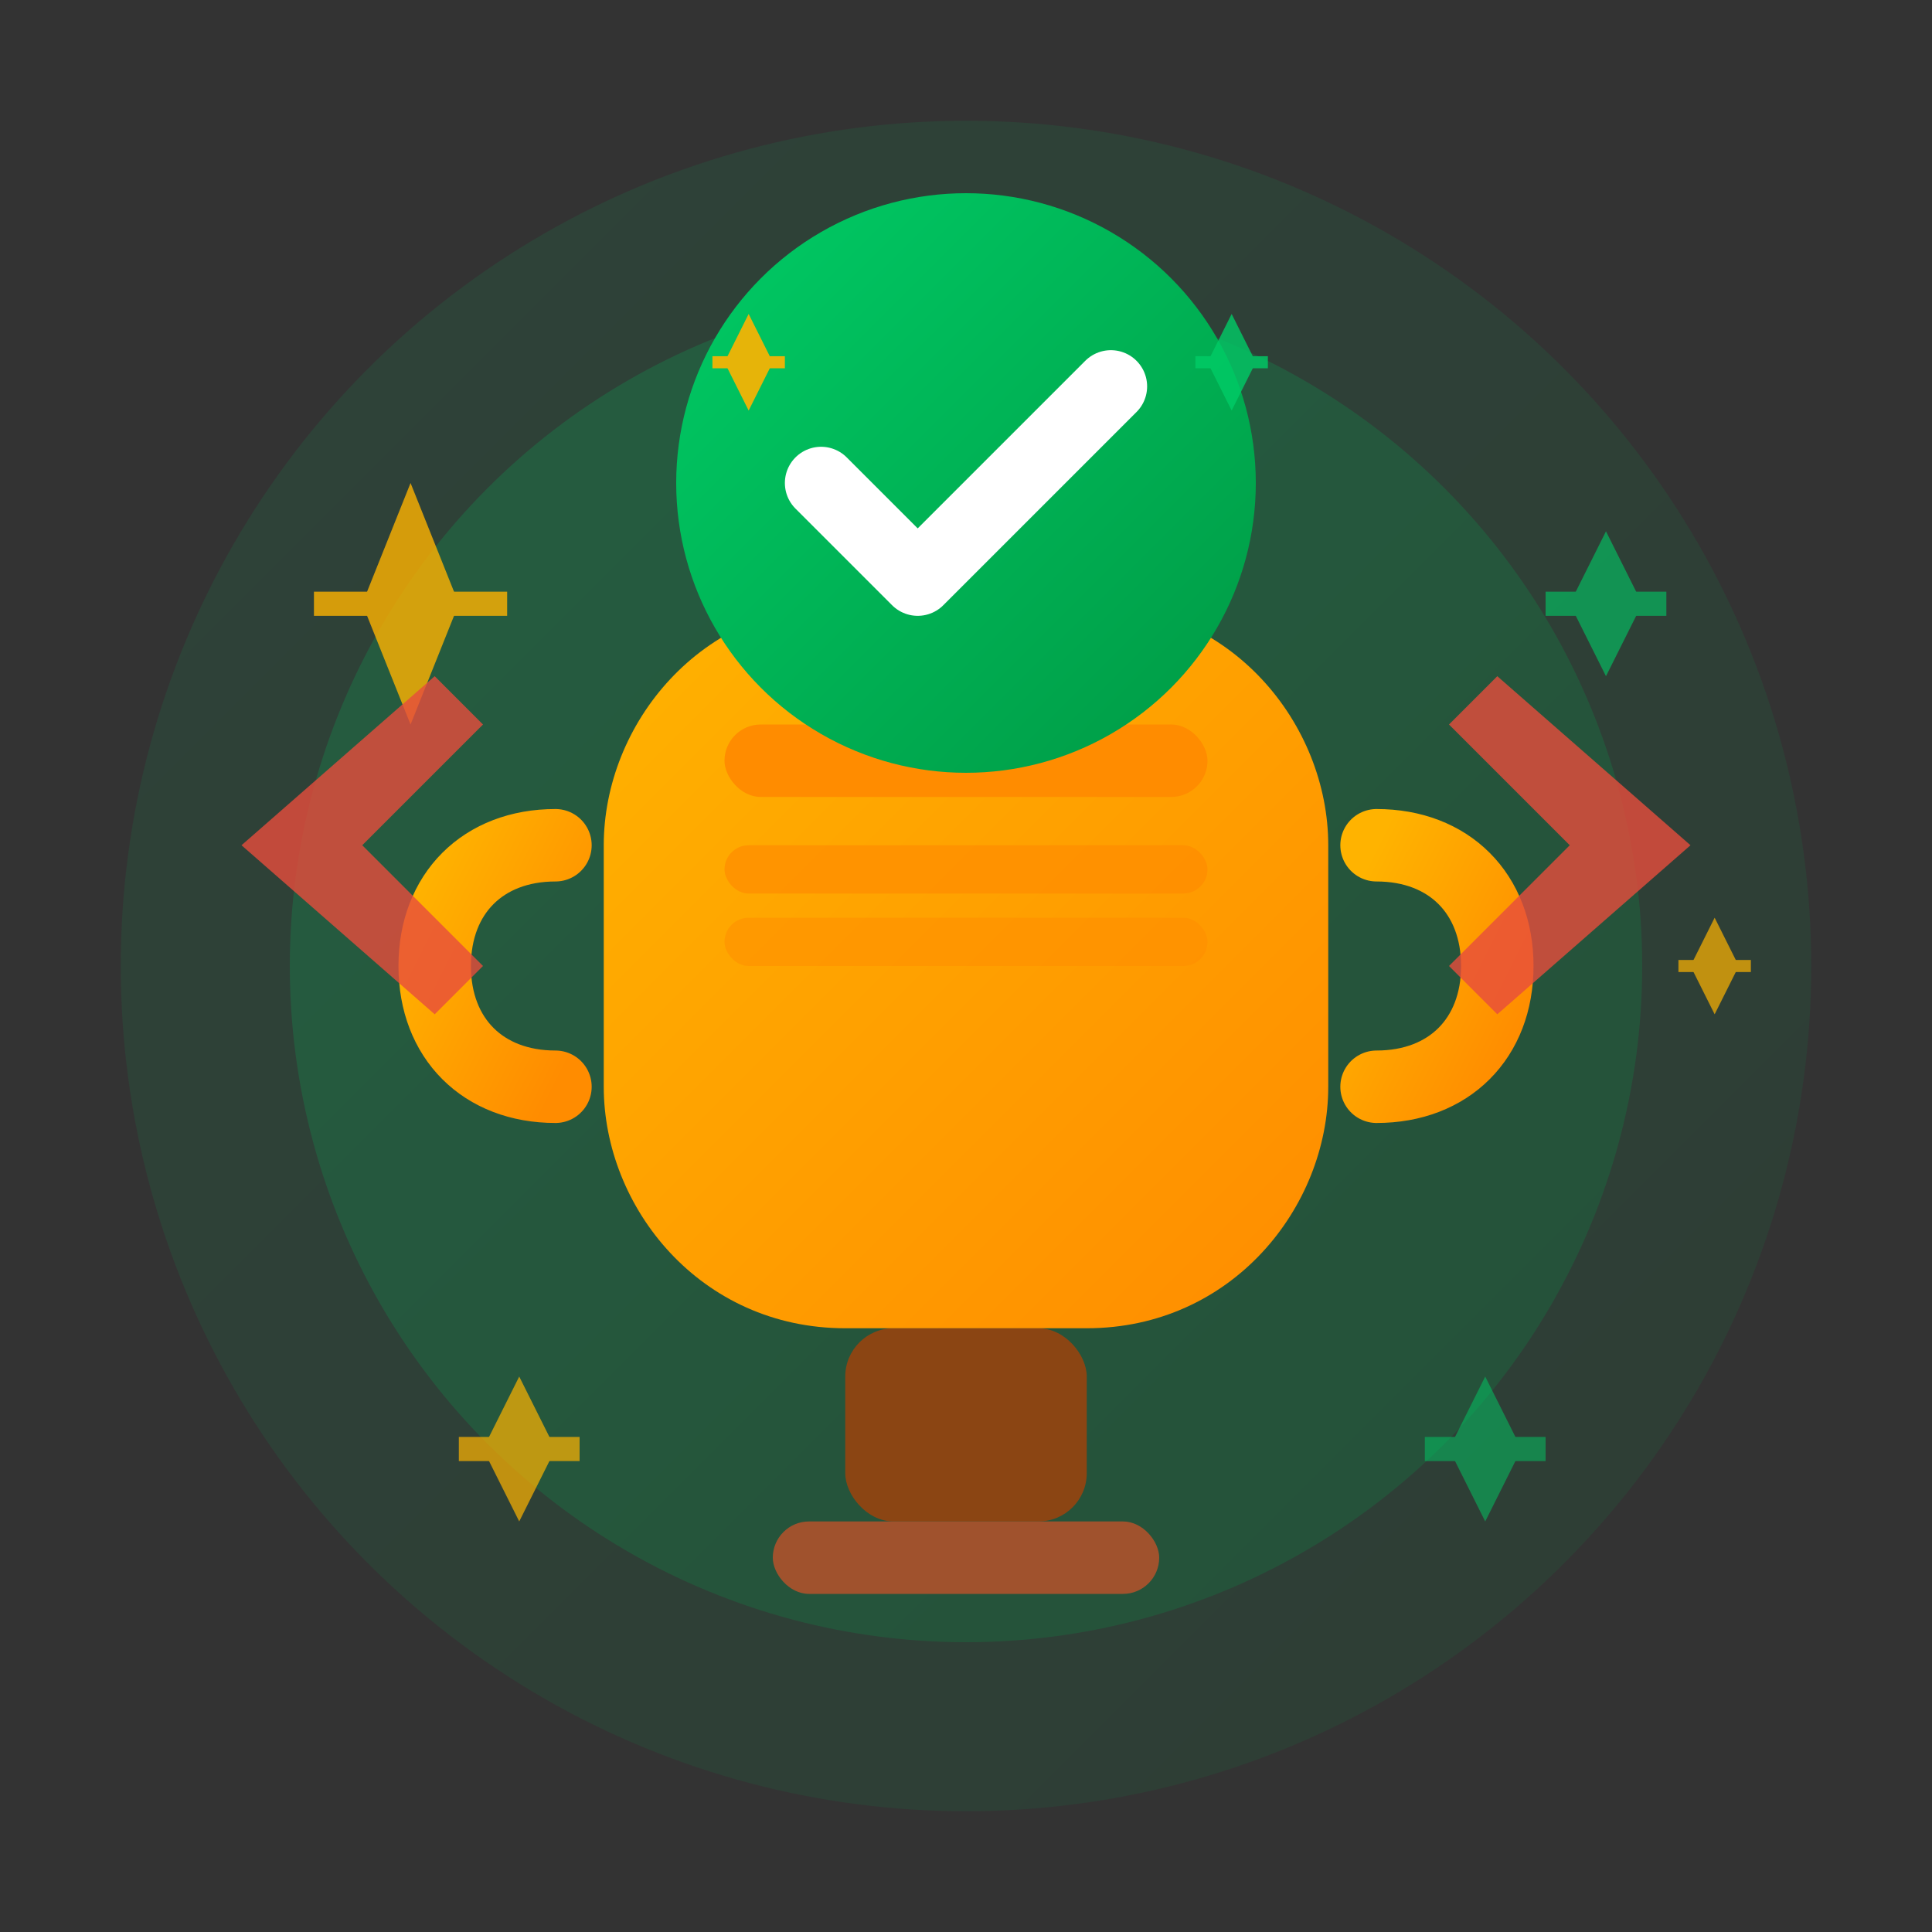
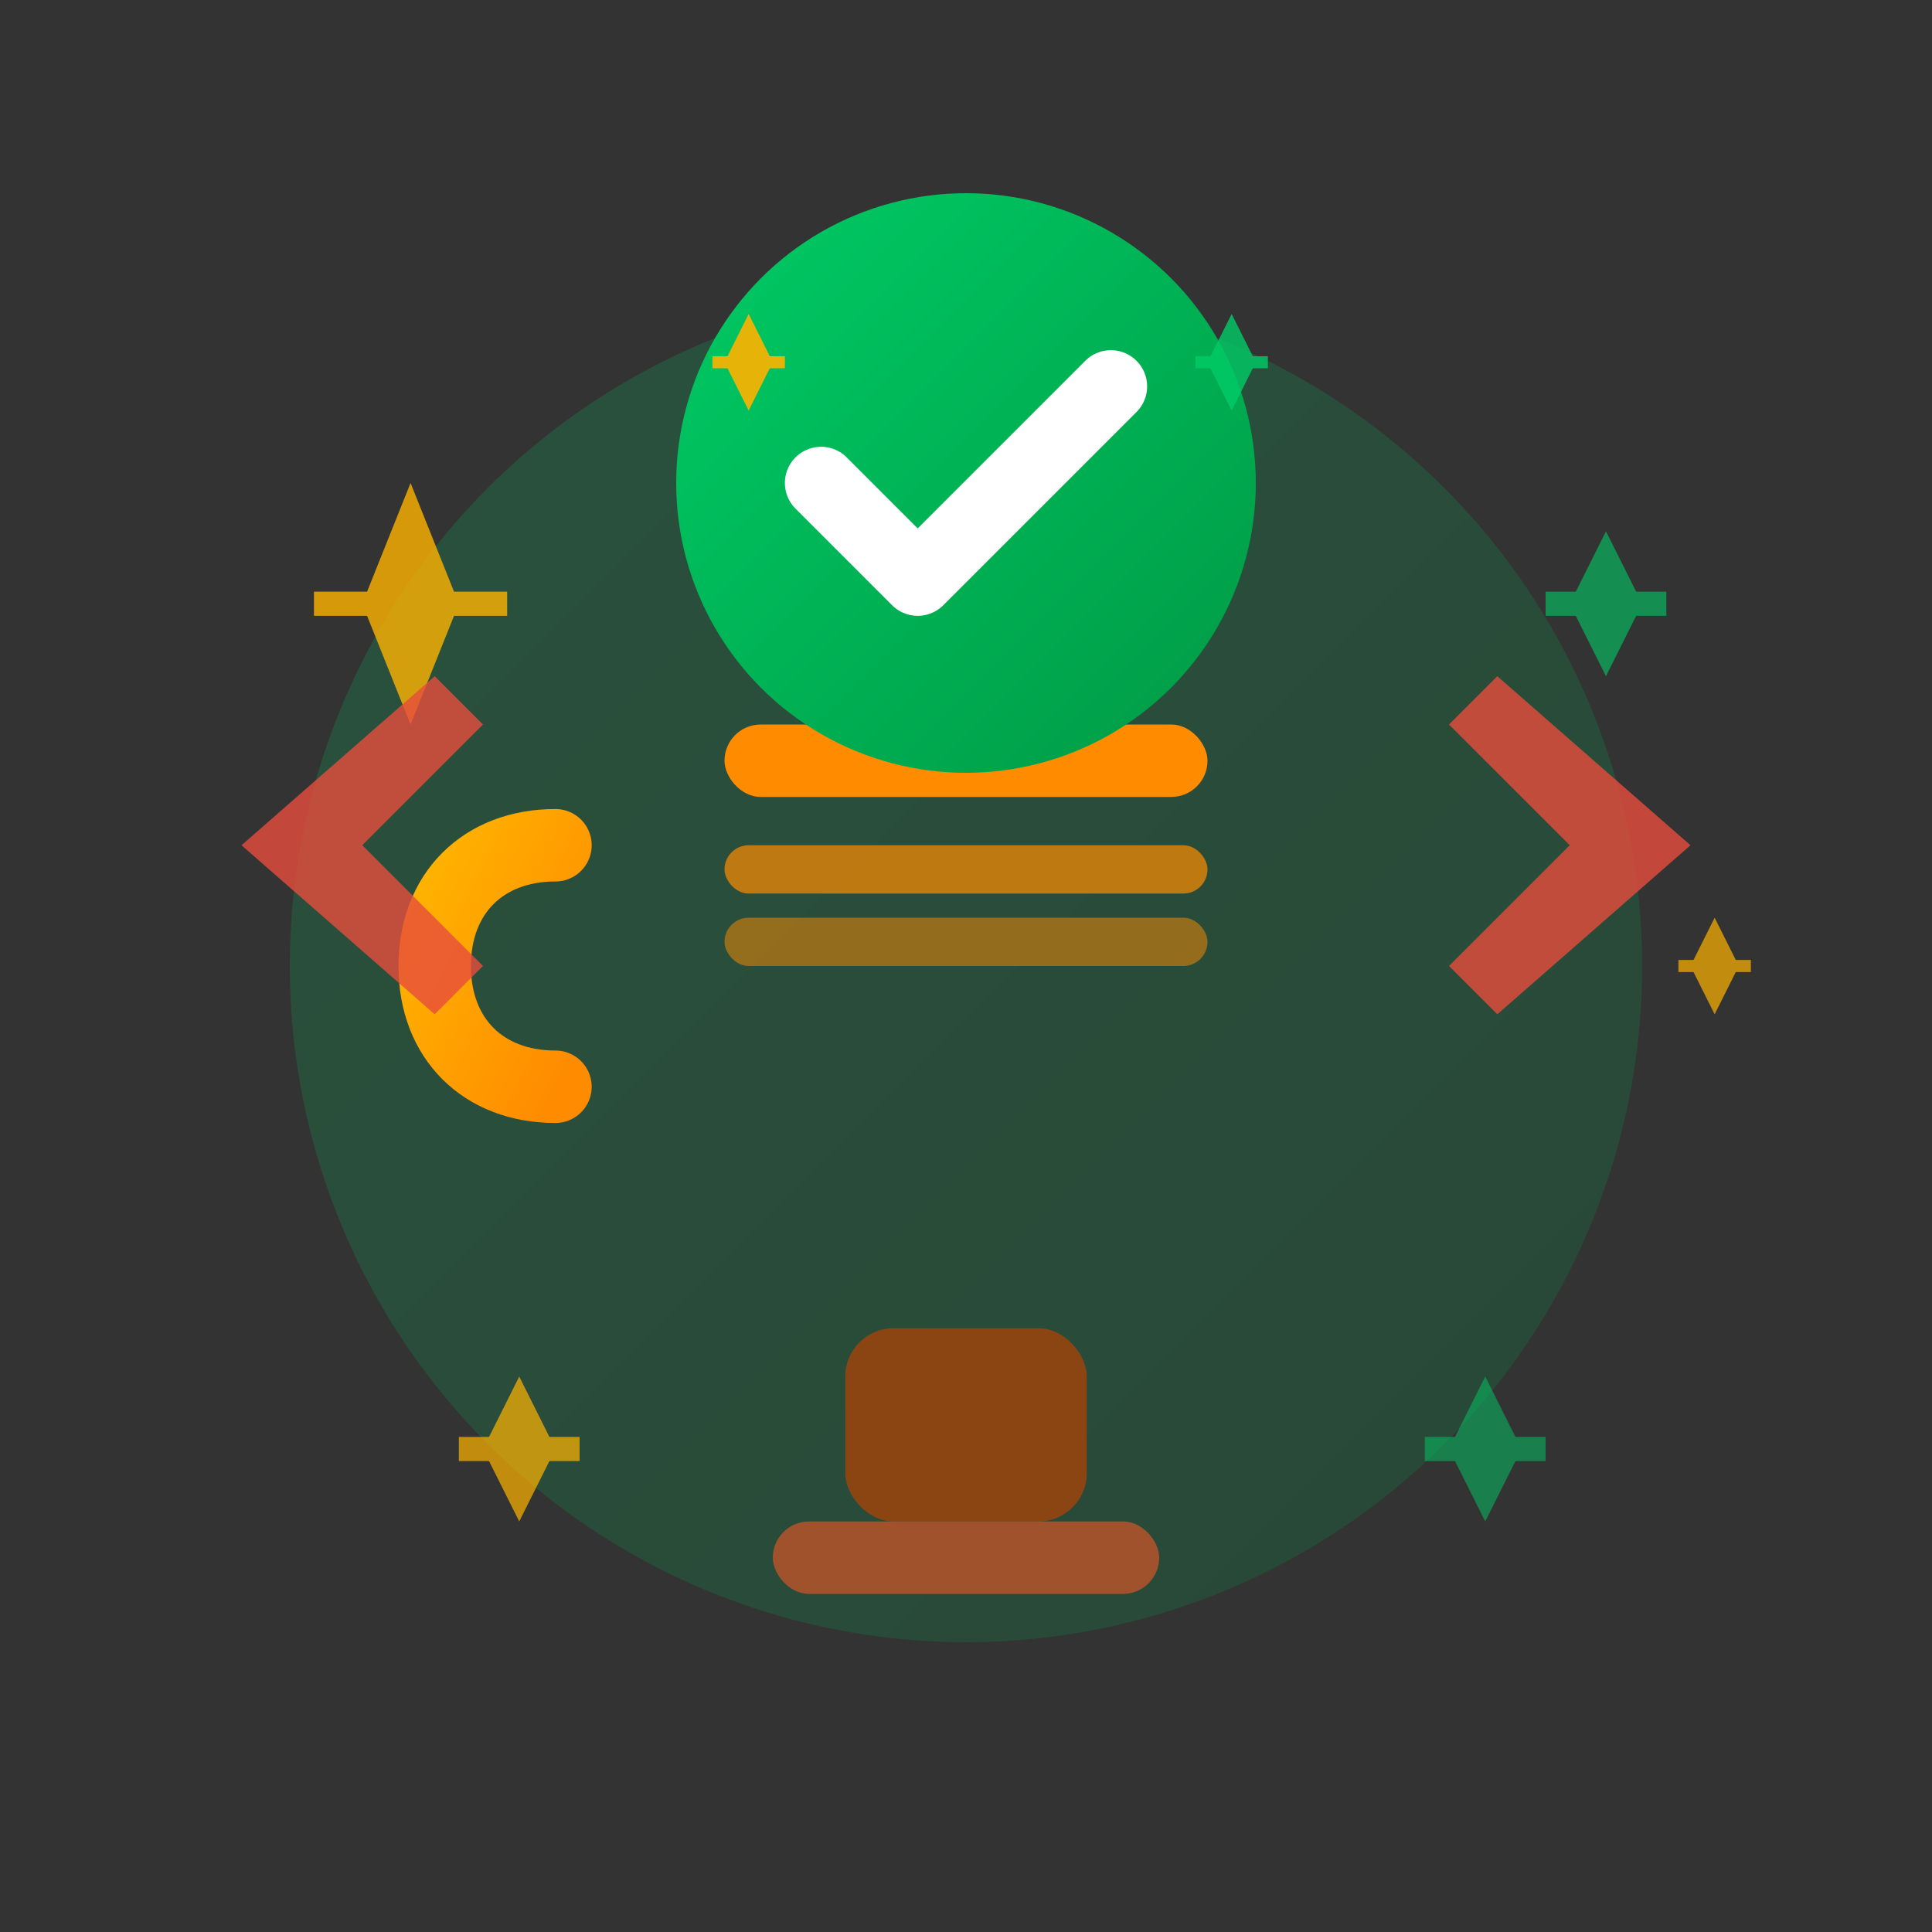
<svg xmlns="http://www.w3.org/2000/svg" width="80" height="80" viewBox="0 0 80 80" fill="none">
  <rect x="0" y="0" width="80" height="80" fill="#333333" stroke="none" />
  <defs>
    <linearGradient id="success-gradient" x1="0%" y1="0%" x2="100%" y2="100%">
      <stop offset="0%" style="stop-color:#00CC66" />
      <stop offset="100%" style="stop-color:#009944" />
    </linearGradient>
    <linearGradient id="trophy-gradient" x1="0%" y1="0%" x2="100%" y2="100%">
      <stop offset="0%" style="stop-color:#FFB300" />
      <stop offset="100%" style="stop-color:#FF8C00" />
    </linearGradient>
  </defs>
-   <circle cx="40" cy="40" r="35" fill="url(#success-gradient)" opacity="0.1" />
  <circle cx="40" cy="40" r="28" fill="url(#success-gradient)" opacity="0.2" />
  <rect x="35" y="55" width="10" height="8" rx="2" fill="#8B4513" />
  <rect x="32" y="63" width="16" height="3" rx="1.5" fill="#A0522D" />
-   <path d="M25 35L25 45C25 50 29 55 35 55L45 55C51 55 55 50 55 45L55 35C55 30 51 25 45 25L35 25C29 25 25 30 25 35Z" fill="url(#trophy-gradient)" />
  <path d="M23 35C20 35 18 37 18 40C18 43 20 45 23 45" stroke="url(#trophy-gradient)" stroke-width="3" fill="none" stroke-linecap="round" />
-   <path d="M57 35C60 35 62 37 62 40C62 43 60 45 57 45" stroke="url(#trophy-gradient)" stroke-width="3" fill="none" stroke-linecap="round" />
  <rect x="30" y="30" width="20" height="3" rx="1.5" fill="#FF8C00" />
  <rect x="30" y="35" width="20" height="2" rx="1" fill="#FF8C00" opacity="0.7" />
  <rect x="30" y="38" width="20" height="2" rx="1" fill="#FF8C00" opacity="0.5" />
  <circle cx="40" cy="20" r="12" fill="url(#success-gradient)" />
  <path d="M34 20L38 24L46 16" stroke="white" stroke-width="3" stroke-linecap="round" stroke-linejoin="round" />
  <g opacity="0.8">
    <path d="M15 25L17 30L19 25L17 20Z" fill="#FFB300" />
    <path d="M13 25L21 25" stroke="#FFB300" stroke-width="1" />
  </g>
  <g opacity="0.6">
    <path d="M65 25L66.5 28L68 25L66.5 22Z" fill="#00CC66" />
    <path d="M64 25L69 25" stroke="#00CC66" stroke-width="1" />
  </g>
  <g opacity="0.7">
    <path d="M20 60L21.5 63L23 60L21.5 57Z" fill="#FFB300" />
    <path d="M19 60L24 60" stroke="#FFB300" stroke-width="1" />
  </g>
  <g opacity="0.5">
    <path d="M60 60L61.5 63L63 60L61.5 57Z" fill="#00CC66" />
    <path d="M59 60L64 60" stroke="#00CC66" stroke-width="1" />
  </g>
  <path d="M20 40L15 35L20 30L18 28L10 35L18 42L20 40Z" fill="#E74C3C" opacity="0.8" />
  <path d="M60 40L65 35L60 30L62 28L70 35L62 42L60 40Z" fill="#E74C3C" opacity="0.8" />
  <g opacity="0.9">
    <path d="M30 15L31 17L32 15L31 13Z" fill="#FFB300" />
    <path d="M29.5 15L32.5 15" stroke="#FFB300" stroke-width="0.5" />
  </g>
  <g opacity="0.8">
    <path d="M50 15L51 17L52 15L51 13Z" fill="#00CC66" />
    <path d="M49.5 15L52.5 15" stroke="#00CC66" stroke-width="0.5" />
  </g>
  <g opacity="0.7">
    <path d="M70 40L71 42L72 40L71 38Z" fill="#FFB300" />
    <path d="M69.5 40L72.5 40" stroke="#FFB300" stroke-width="0.5" />
  </g>
</svg>